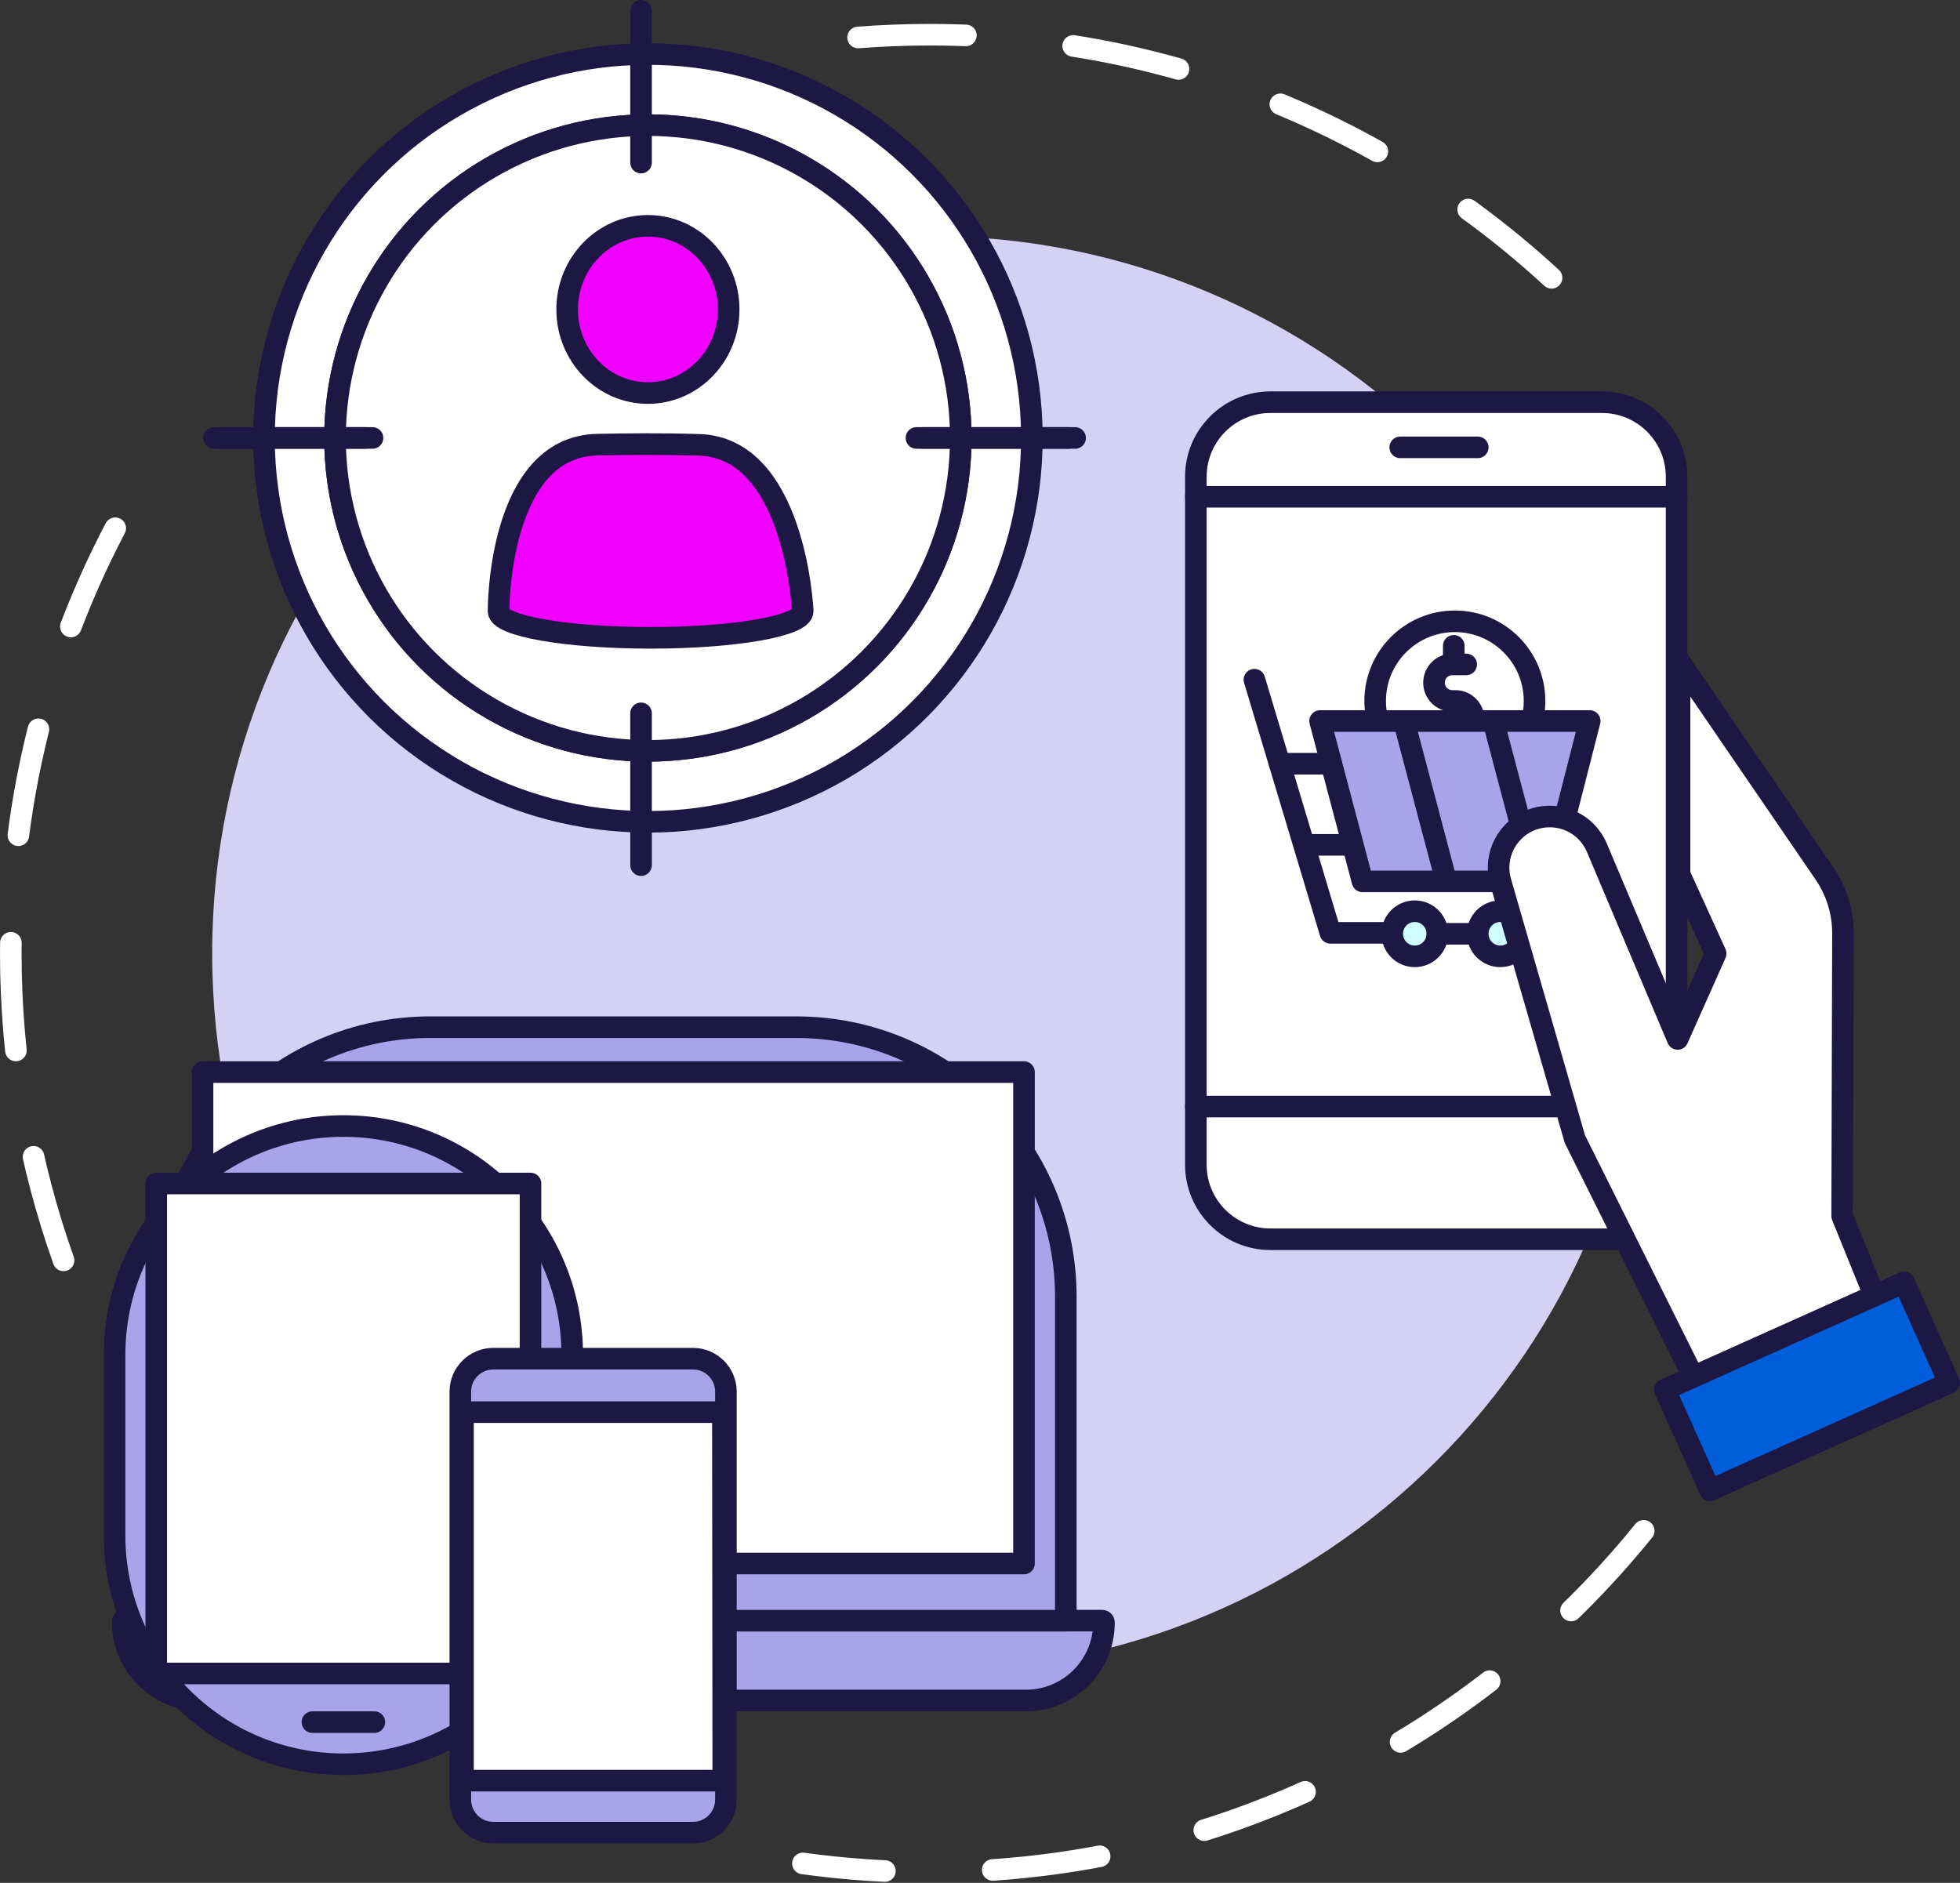
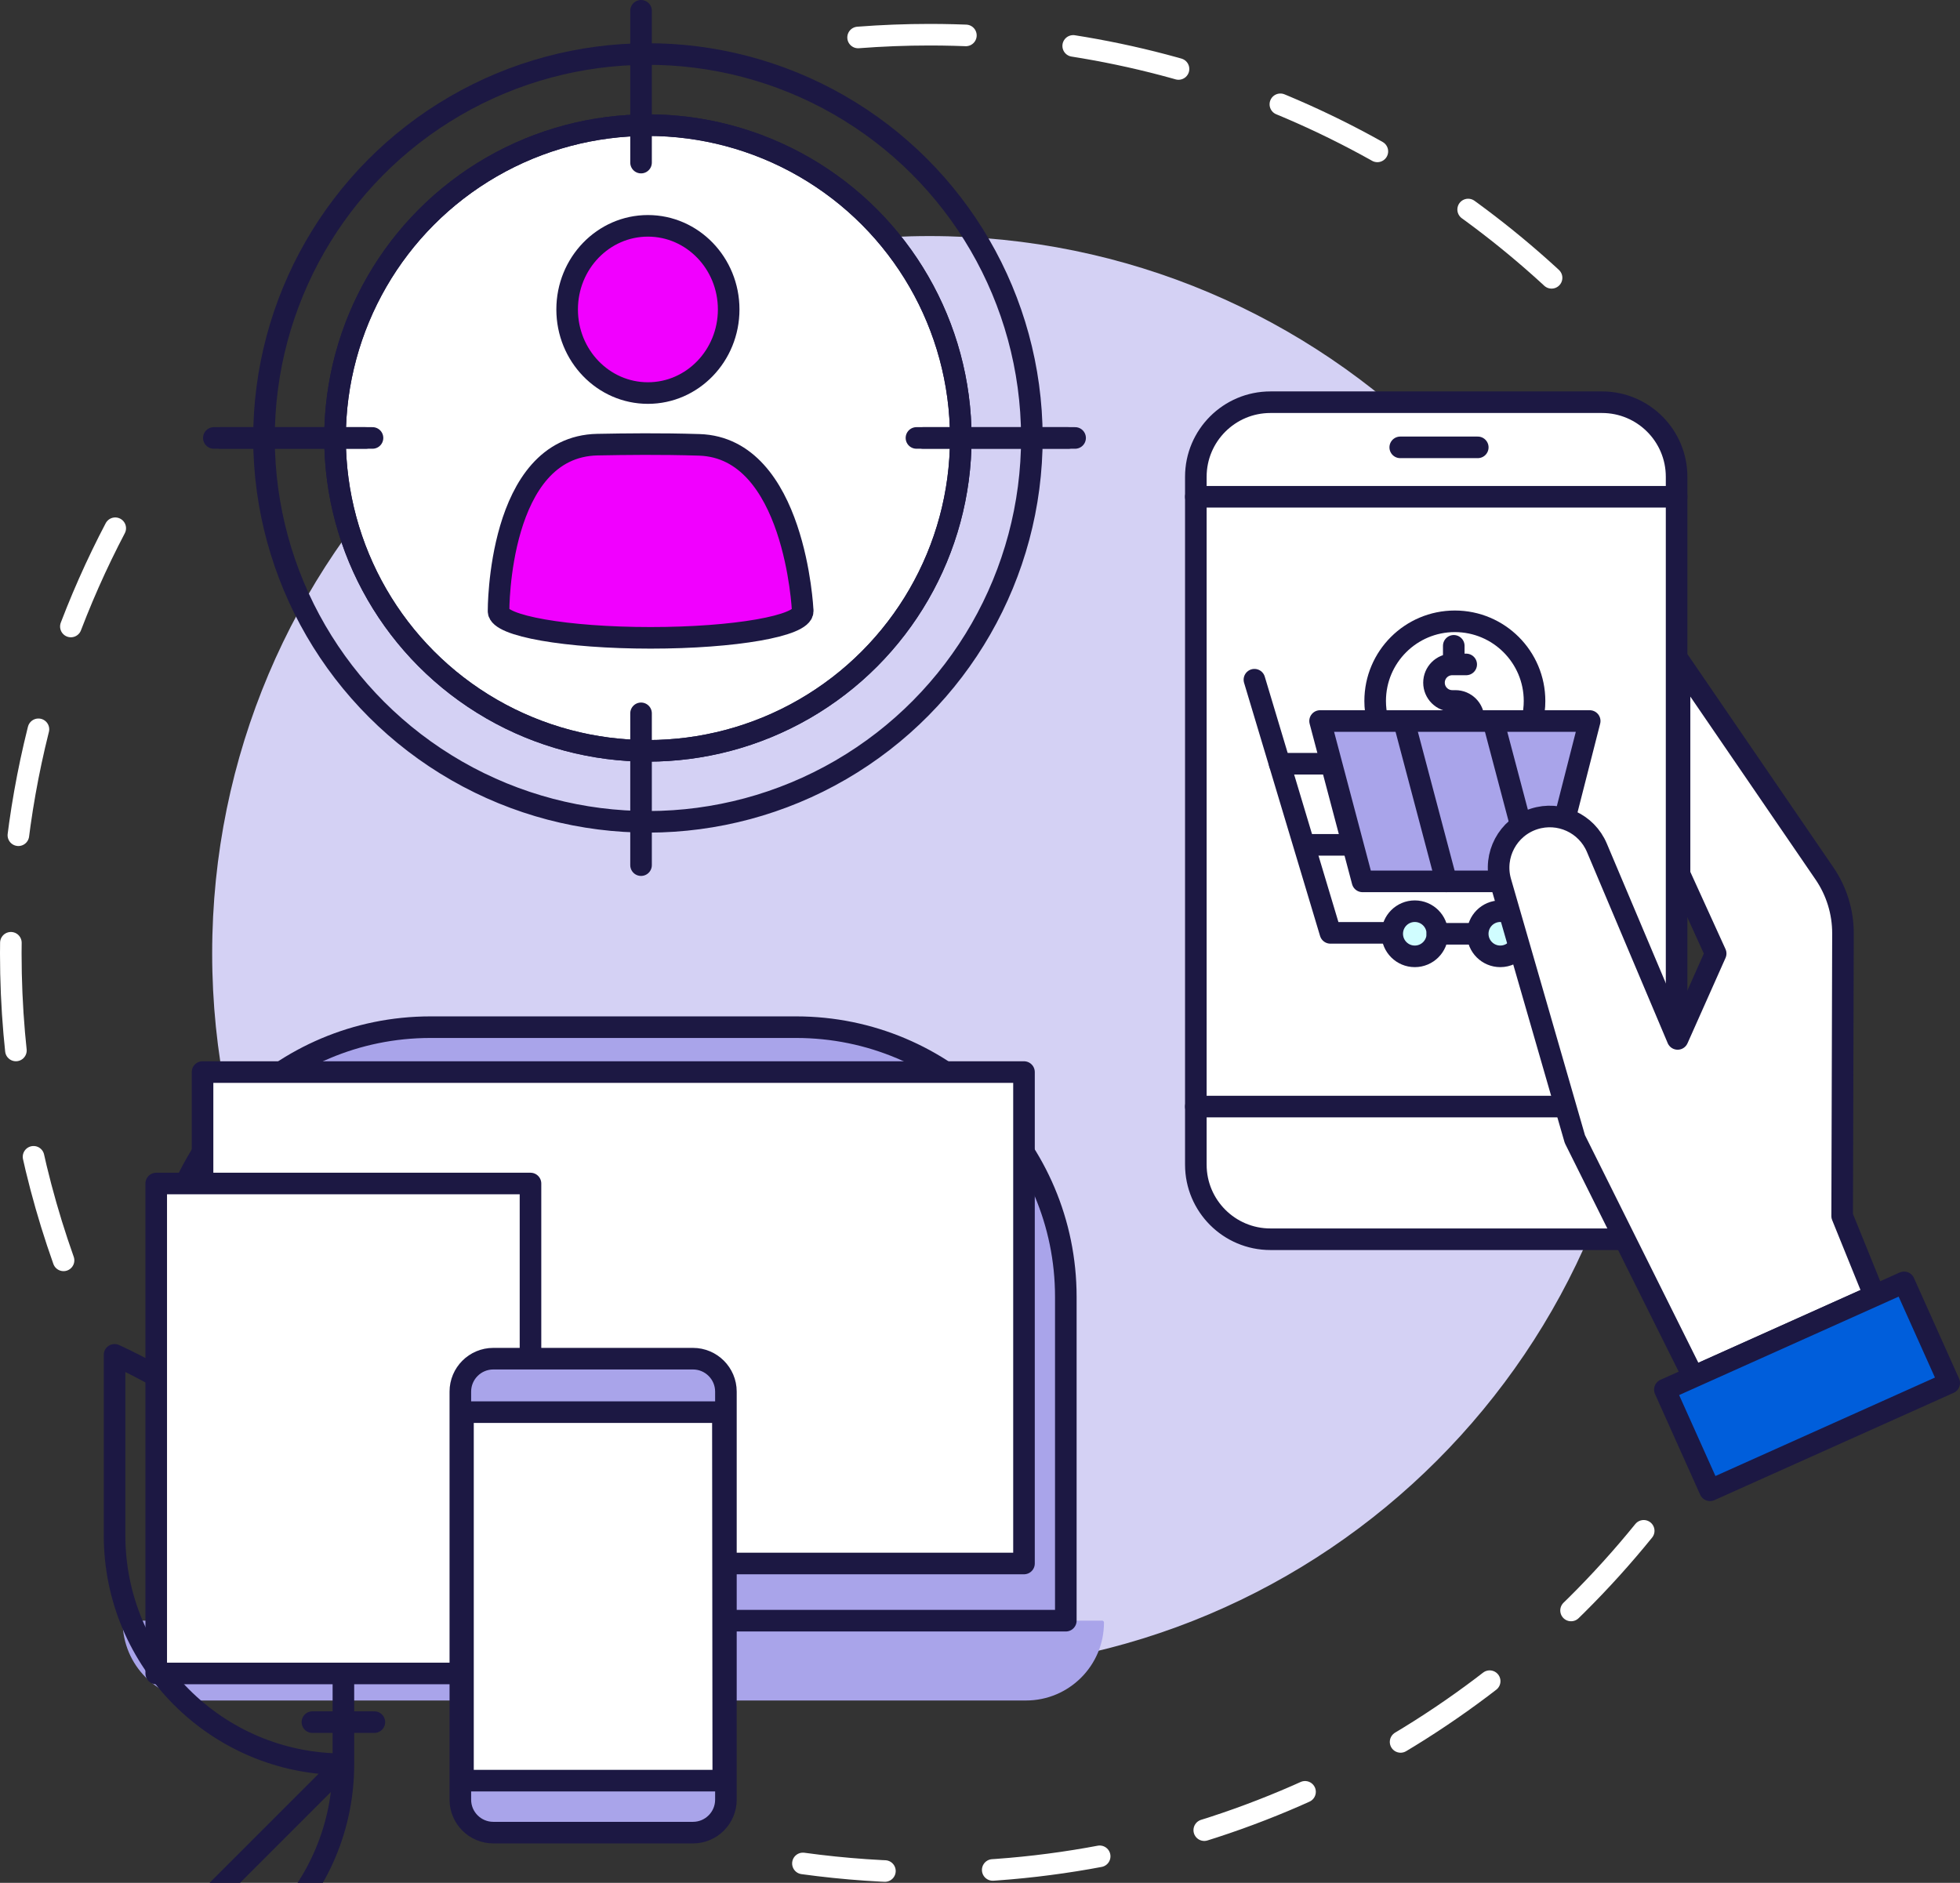
<svg xmlns="http://www.w3.org/2000/svg" id="Layer_1" viewBox="0 0 454.04 436.21">
  <rect x="0" y="0" width="454.04" height="436.21" fill="#333333" stroke="none" />
  <defs>
    <style>.cls-1{stroke:#1c1843;}.cls-1,.cls-2{stroke-linecap:round;stroke-linejoin:round;stroke-width:5px;}.cls-1,.cls-2,.cls-3{fill:none;}.cls-4{fill:#a9a4ea;}.cls-4,.cls-5,.cls-6,.cls-3,.cls-7,.cls-8,.cls-9{stroke-width:0px;}.cls-5{fill:#d4d1f4;}.cls-2{stroke:#fff;stroke-dasharray:0 0 24.99 24.99;}.cls-6{fill:#f100ff;}.cls-7{fill:#fff;}.cls-8{fill:#005edb;}.cls-10{clip-path:url(#clippath);}.cls-9{fill:#d0fdff;}</style>
    <clipPath id="clippath">
      <rect class="cls-3" width="454.04" height="436.21" />
    </clipPath>
  </defs>
  <g class="cls-10">
    <path class="cls-2" d="m14.72,291.99c-7.91-22.25-12.22-46.19-12.22-71.11,0-40.69,11.47-78.74,31.36-111.1" />
    <path class="cls-2" d="m380.77,354.65c-39.05,48.2-98.71,79.07-165.43,79.07-9.95,0-19.75-.69-29.34-2.01" />
    <path class="cls-2" d="m198.78,8.68c5.47-.42,10.99-.64,16.56-.64,59.96,0,114.2,24.92,152.93,64.95" />
    <path class="cls-5" d="m49.15,220.88c0-91.78,74.41-166.19,166.19-166.19s166.19,74.41,166.19,166.19-74.41,166.19-166.19,166.19S49.15,312.66,49.15,220.88" />
    <path class="cls-4" d="m237.67,393.96H46.69c-10.1,0-18.28-8.18-18.28-18.28,0-.12.1-.22.21-.22h226.69c.24,0,.43.19.43.43,0,9.98-8.09,18.07-18.07,18.07" />
-     <path class="cls-1" d="m237.67,393.96H46.69c-10.1,0-18.28-8.18-18.28-18.28,0-.12.1-.22.21-.22h226.69c.24,0,.43.19.43.43,0,9.98-8.09,18.07-18.07,18.07Z" />
    <path class="cls-4" d="m246.89,375.47H37.25v-75.03c0-34.5,27.97-62.47,62.47-62.47h84.71c34.5,0,62.47,27.97,62.47,62.47v75.03Z" />
    <path class="cls-1" d="m246.89,375.47H37.25v-75.03c0-34.5,27.97-62.47,62.47-62.47h84.71c34.5,0,62.47,27.97,62.47,62.47v75.03Z" />
    <rect class="cls-7" x="46.92" y="248.37" width="190.29" height="113.85" />
    <rect class="cls-1" x="46.92" y="248.37" width="190.29" height="113.85" />
-     <path class="cls-4" d="m79.55,408.73h0c-29.28,0-53.01-23.73-53.01-53.01v-41.84c0-29.28,23.73-53.01,53.01-53.01s53.01,23.73,53.01,53.01v41.84c0,29.28-23.73,53.01-53.01,53.01" />
-     <path class="cls-1" d="m79.55,408.73h0c-29.28,0-53.01-23.73-53.01-53.01v-41.84c0-29.28,23.73-53.01,53.01-53.01s53.01,23.73,53.01,53.01v41.84c0,29.28-23.73,53.01-53.01,53.01Z" />
+     <path class="cls-1" d="m79.55,408.73h0c-29.28,0-53.01-23.73-53.01-53.01v-41.84s53.01,23.73,53.01,53.01v41.84c0,29.28-23.73,53.01-53.01,53.01Z" />
    <line class="cls-1" x1="72.37" y1="398.97" x2="86.72" y2="398.97" />
    <rect class="cls-7" x="36.19" y="274.19" width="86.7" height="113.5" />
    <rect class="cls-1" x="36.19" y="274.19" width="86.7" height="113.5" />
    <path class="cls-4" d="m114.27,314.77h46.26c4.22,0,7.63,3.42,7.63,7.63v94.54c0,4.22-3.42,7.63-7.63,7.63h-46.26c-4.22,0-7.63-3.42-7.63-7.63v-94.54c0-4.22,3.42-7.63,7.63-7.63" />
    <path class="cls-1" d="m114.27,314.77h46.26c4.21,0,7.63,3.42,7.63,7.63v94.54c0,4.21-3.42,7.63-7.63,7.63h-46.26c-4.21,0-7.63-3.42-7.63-7.63v-94.54c0-4.21,3.42-7.63,7.63-7.63Z" />
    <polygon class="cls-7" points="167.55 412.53 107.25 412.53 107.25 327.16 167.46 327.16 167.55 412.53" />
    <polygon class="cls-1" points="167.55 412.53 107.25 412.53 107.25 327.16 167.46 327.16 167.55 412.53" />
-     <path class="cls-7" d="m239.02,101.47c0,49.12-39.82,88.94-88.94,88.94s-88.94-39.82-88.94-88.94S100.97,12.53,150.09,12.53s88.94,39.82,88.94,88.94" />
    <circle class="cls-1" cx="150.09" cy="101.47" r="88.94" transform="translate(-.26 .38) rotate(-.15)" />
    <path class="cls-7" d="m222.57,101.47c0,40.03-32.45,72.48-72.48,72.48s-72.48-32.45-72.48-72.48S110.05,28.98,150.09,28.98s72.48,32.45,72.48,72.48" />
    <circle class="cls-1" cx="150.09" cy="101.47" r="72.48" />
-     <path class="cls-7" d="m222.57,101.47c0,40.03-32.45,72.48-72.48,72.48s-72.48-32.45-72.48-72.48S110.05,28.98,150.09,28.98s72.48,32.45,72.48,72.48" />
    <circle class="cls-1" cx="150.09" cy="101.47" r="72.48" />
    <line class="cls-1" x1="51.12" y1="101.46" x2="86.29" y2="101.46" />
    <line class="cls-1" x1="213.88" y1="101.46" x2="249.05" y2="101.46" />
    <line class="cls-1" x1="49.54" y1="101.46" x2="84.71" y2="101.46" />
    <line class="cls-1" x1="212.3" y1="101.46" x2="247.47" y2="101.46" />
    <line class="cls-1" x1="148.5" y1="200.43" x2="148.5" y2="165.26" />
    <line class="cls-1" x1="148.5" y1="37.67" x2="148.5" y2="2.5" />
    <path class="cls-6" d="m168.8,71.69c0,10.7-8.38,19.37-18.71,19.37s-18.71-8.67-18.71-19.37,8.38-19.37,18.71-19.37,18.71,8.67,18.71,19.37" />
    <path class="cls-1" d="m168.8,71.69c0,10.7-8.38,19.37-18.71,19.37s-18.71-8.67-18.71-19.37,8.38-19.37,18.71-19.37,18.71,8.67,18.71,19.37Z" />
    <path class="cls-6" d="m185.94,141.37s-1.74-37.62-23.96-38.31c-9.09-.28-16.97-.17-23.57-.05-23.16.45-22.92,38.58-22.92,38.59,0,3.41,15.77,6.17,35.23,6.17s35.23-2.76,35.23-6.17c0-.08-.02-.16-.03-.24h.03Z" />
    <path class="cls-1" d="m185.94,141.37s-1.74-37.62-23.96-38.31c-9.09-.28-16.97-.17-23.57-.05-23.16.45-22.92,38.58-22.92,38.59,0,3.41,15.77,6.17,35.23,6.17s35.23-2.76,35.23-6.17c0-.08-.02-.16-.03-.24h.03Z" />
    <path class="cls-7" d="m376.39,287.1h-82.09c-9.54,0-17.28-7.74-17.28-17.28V110.46c0-9.54,7.74-17.28,17.28-17.28h76.81c9.54,0,17.28,7.74,17.28,17.28v124.42" />
    <path class="cls-1" d="m376.39,287.1h-82.09c-9.54,0-17.28-7.74-17.28-17.28V110.46c0-9.54,7.74-17.28,17.28-17.28h76.81c9.54,0,17.28,7.74,17.28,17.28v124.42" />
    <line class="cls-1" x1="277.02" y1="115.09" x2="388.39" y2="115.09" />
    <path class="cls-7" d="m319.07,166.7c-.33-1.38-.51-2.82-.51-4.3,0-10.2,8.27-18.46,18.46-18.46s18.46,8.27,18.46,18.46c0,1.48-.18,2.92-.5,4.3" />
    <path class="cls-1" d="m319.07,166.7c-.33-1.38-.51-2.82-.51-4.3,0-10.2,8.27-18.46,18.46-18.46s18.46,8.27,18.46,18.46c0,1.48-.18,2.92-.5,4.3" />
    <path class="cls-1" d="m339.65,153.93h-3.23c-2.34,0-4.23,1.89-4.23,4.23s1.9,4.23,4.23,4.23h.72c2.34,0,4.23,1.89,4.23,4.23v.08" />
    <line class="cls-1" x1="336.77" y1="149.62" x2="336.77" y2="153.35" />
    <line class="cls-1" x1="277.02" y1="256.36" x2="362.66" y2="256.36" />
    <polyline class="cls-4" points="346.19 204.19 315.63 204.19 305.8 167.04 368.26 167.04 362.48 189.69" />
    <polyline class="cls-1" points="346.19 204.19 315.63 204.19 305.8 167.04 368.26 167.04 362.48 189.69" />
    <line class="cls-1" x1="335.04" y1="204.19" x2="325.21" y2="167.04" />
    <line class="cls-1" x1="351.93" y1="189.78" x2="345.92" y2="167.04" />
    <polyline class="cls-1" points="290.59 157.47 308.19 216.12 322.51 216.12" />
    <path class="cls-9" d="m332.97,216.33c0,2.89-2.34,5.23-5.23,5.23s-5.23-2.34-5.23-5.23,2.34-5.23,5.23-5.23,5.23,2.34,5.23,5.23" />
    <circle class="cls-1" cx="327.74" cy="216.33" r="5.23" />
    <path class="cls-9" d="m351.57,219.67c-.96,1.15-2.41,1.89-4.02,1.89-2.89,0-5.23-2.34-5.23-5.23s2.34-5.23,5.23-5.23c.72,0,1.41.15,2.03.41" />
    <path class="cls-1" d="m351.57,219.67c-.96,1.15-2.41,1.89-4.02,1.89-2.89,0-5.23-2.34-5.23-5.23s2.34-5.23,5.23-5.23c.72,0,1.41.15,2.03.41" />
    <line class="cls-1" x1="296.44" y1="176.94" x2="307.07" y2="176.94" />
    <line class="cls-1" x1="302.36" y1="195.73" x2="312.43" y2="195.73" />
    <line class="cls-1" x1="332.97" y1="216.33" x2="341.88" y2="216.33" />
    <line class="cls-1" x1="324.37" y1="103.64" x2="342.33" y2="103.64" />
    <path class="cls-7" d="m389.07,202.53l8.37,18.38-8.81,19.78-18.71-44.29c-2.39-5.66-8.7-8.55-14.55-6.67-6.09,1.96-9.52,8.41-7.75,14.56l17.2,59.6,27.44,55.08,41.95-18.82-7.47-18.43.19-65.46c.01-4.95-1.48-9.79-4.27-13.88l-33.59-49.08v49.22Z" />
    <path class="cls-1" d="m389.07,202.53l8.37,18.38-8.81,19.78-18.71-44.29c-2.39-5.66-8.7-8.55-14.55-6.67-6.09,1.96-9.52,8.41-7.75,14.56l17.2,59.6,27.44,55.08,41.95-18.82-7.47-18.43.19-65.46c.01-4.95-1.48-9.79-4.27-13.88l-33.59-49.08v49.22Z" />
    <rect class="cls-8" x="388.24" y="308.39" width="60.73" height="25.55" transform="translate(-94.78 199.47) rotate(-24.16)" />
    <rect class="cls-1" x="388.24" y="308.39" width="60.73" height="25.55" transform="translate(-94.78 199.47) rotate(-24.16)" />
  </g>
</svg>